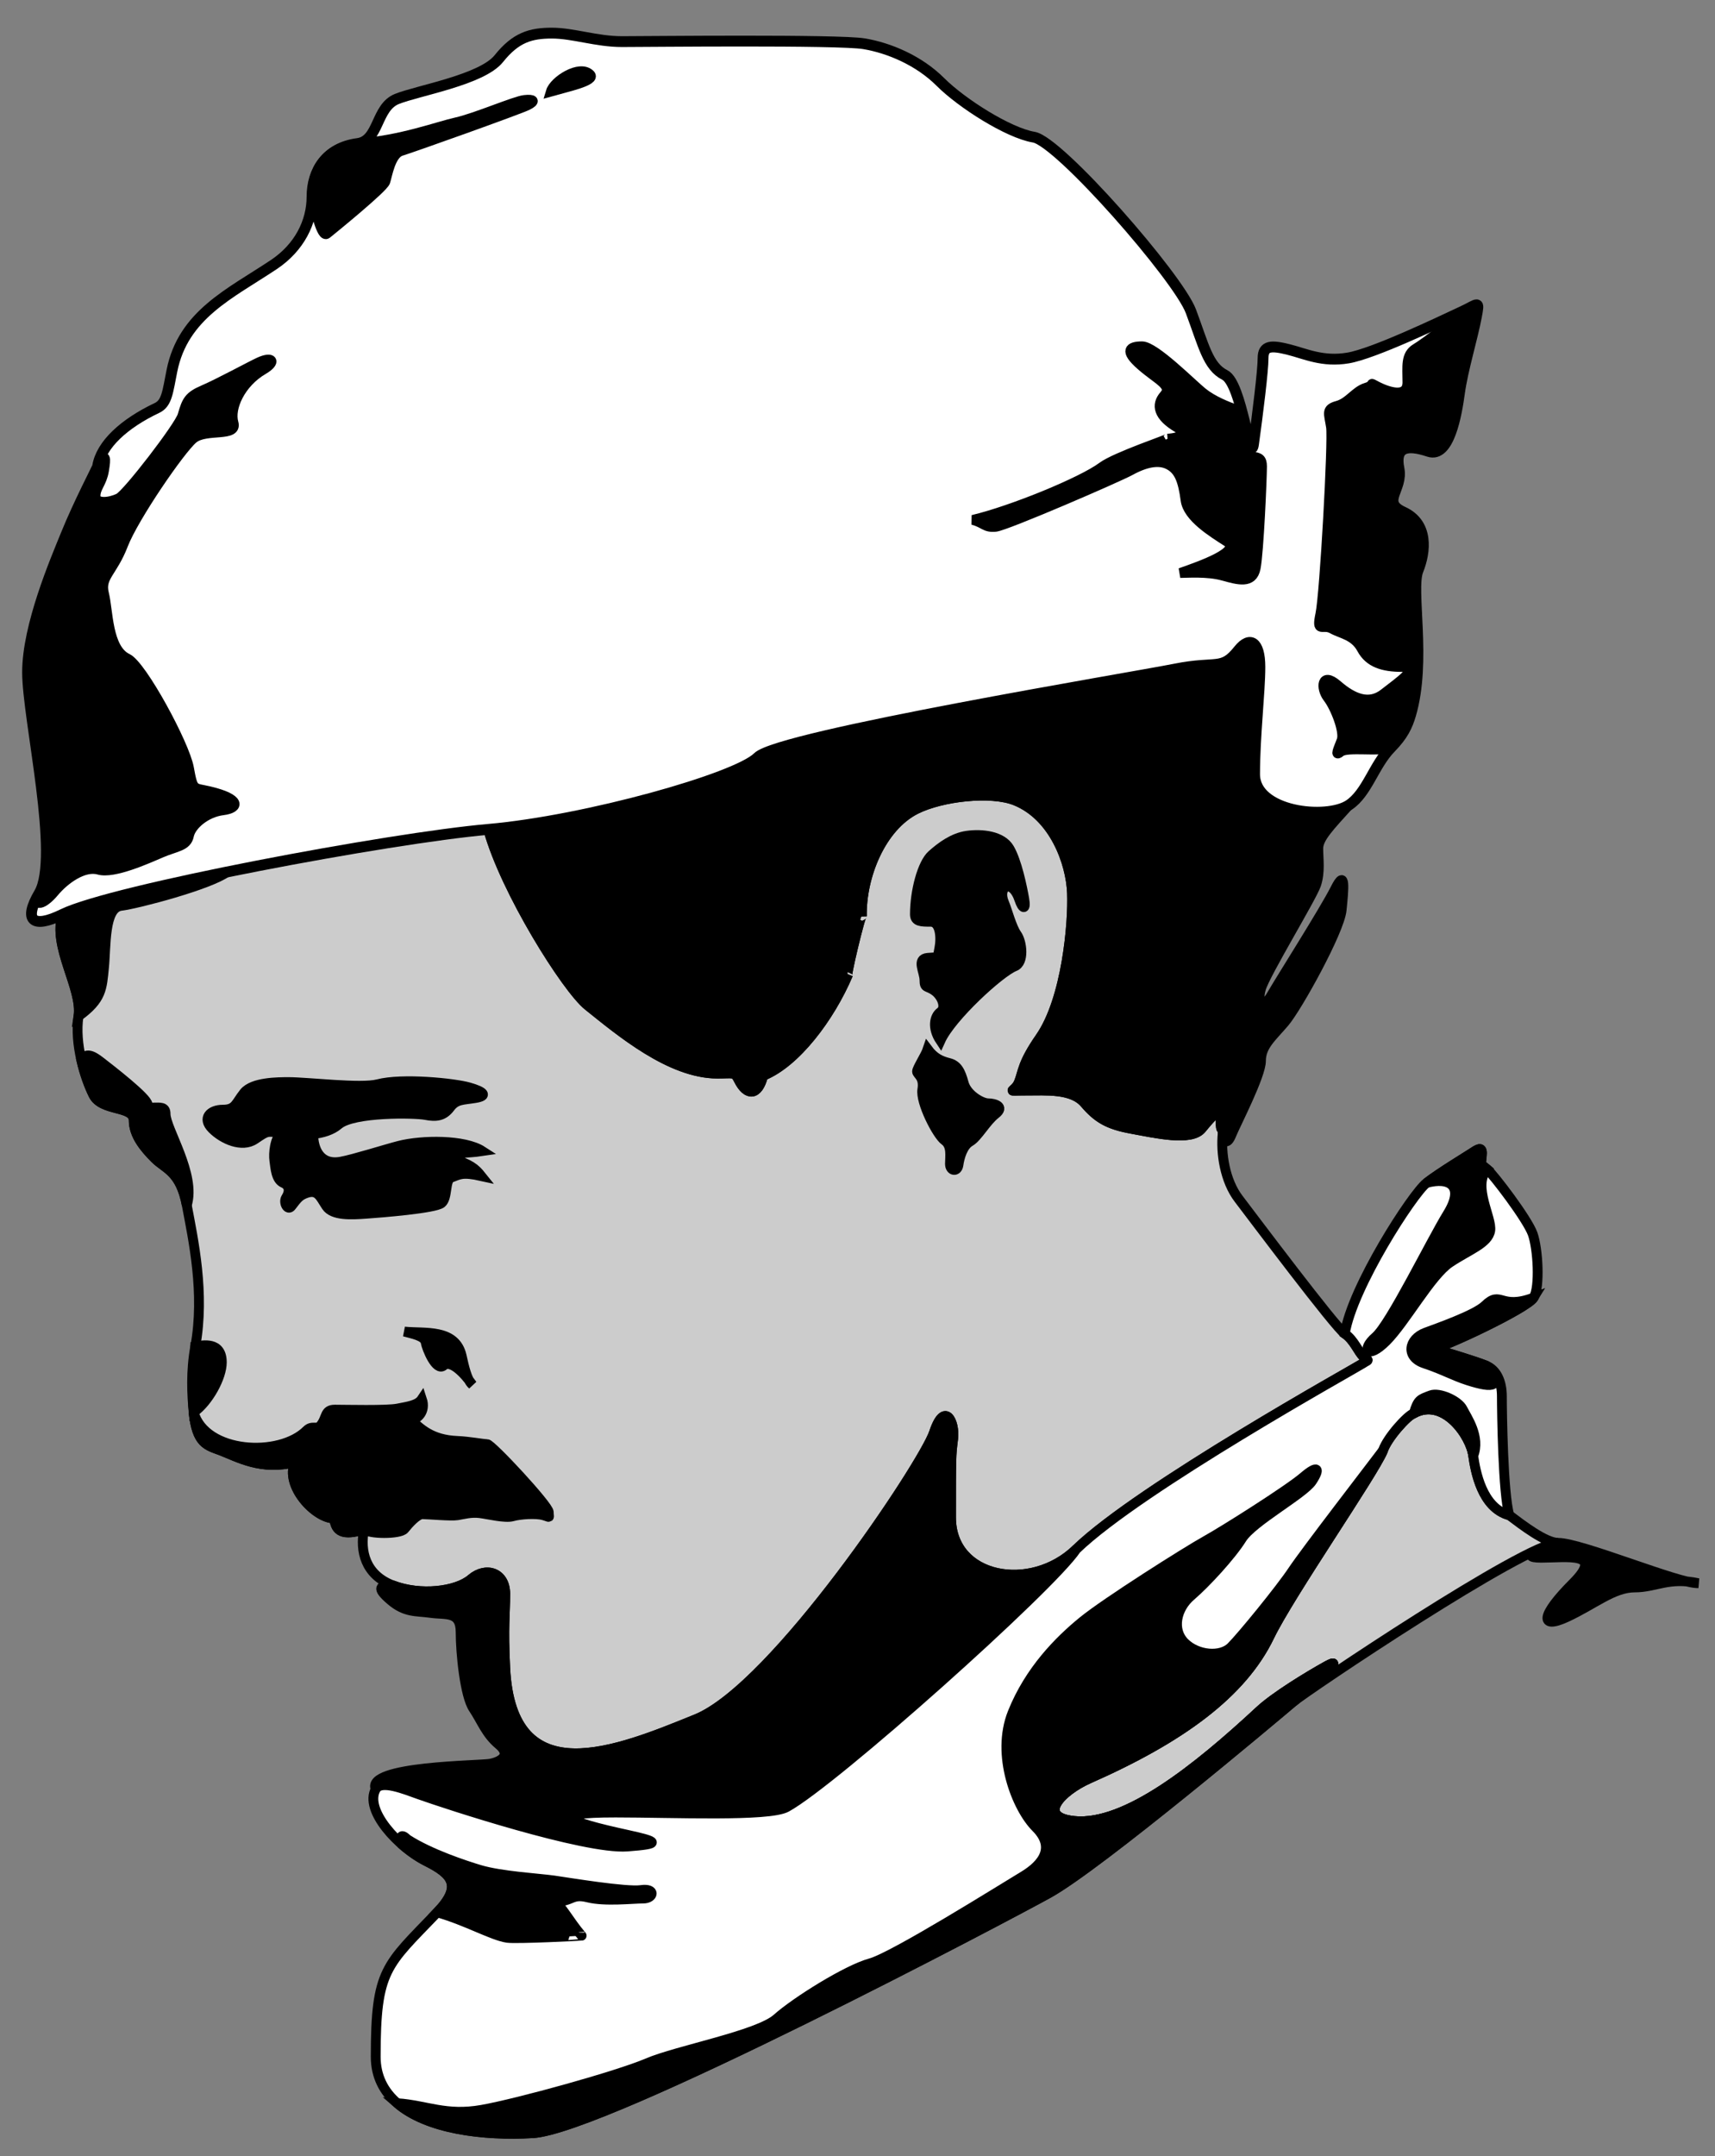
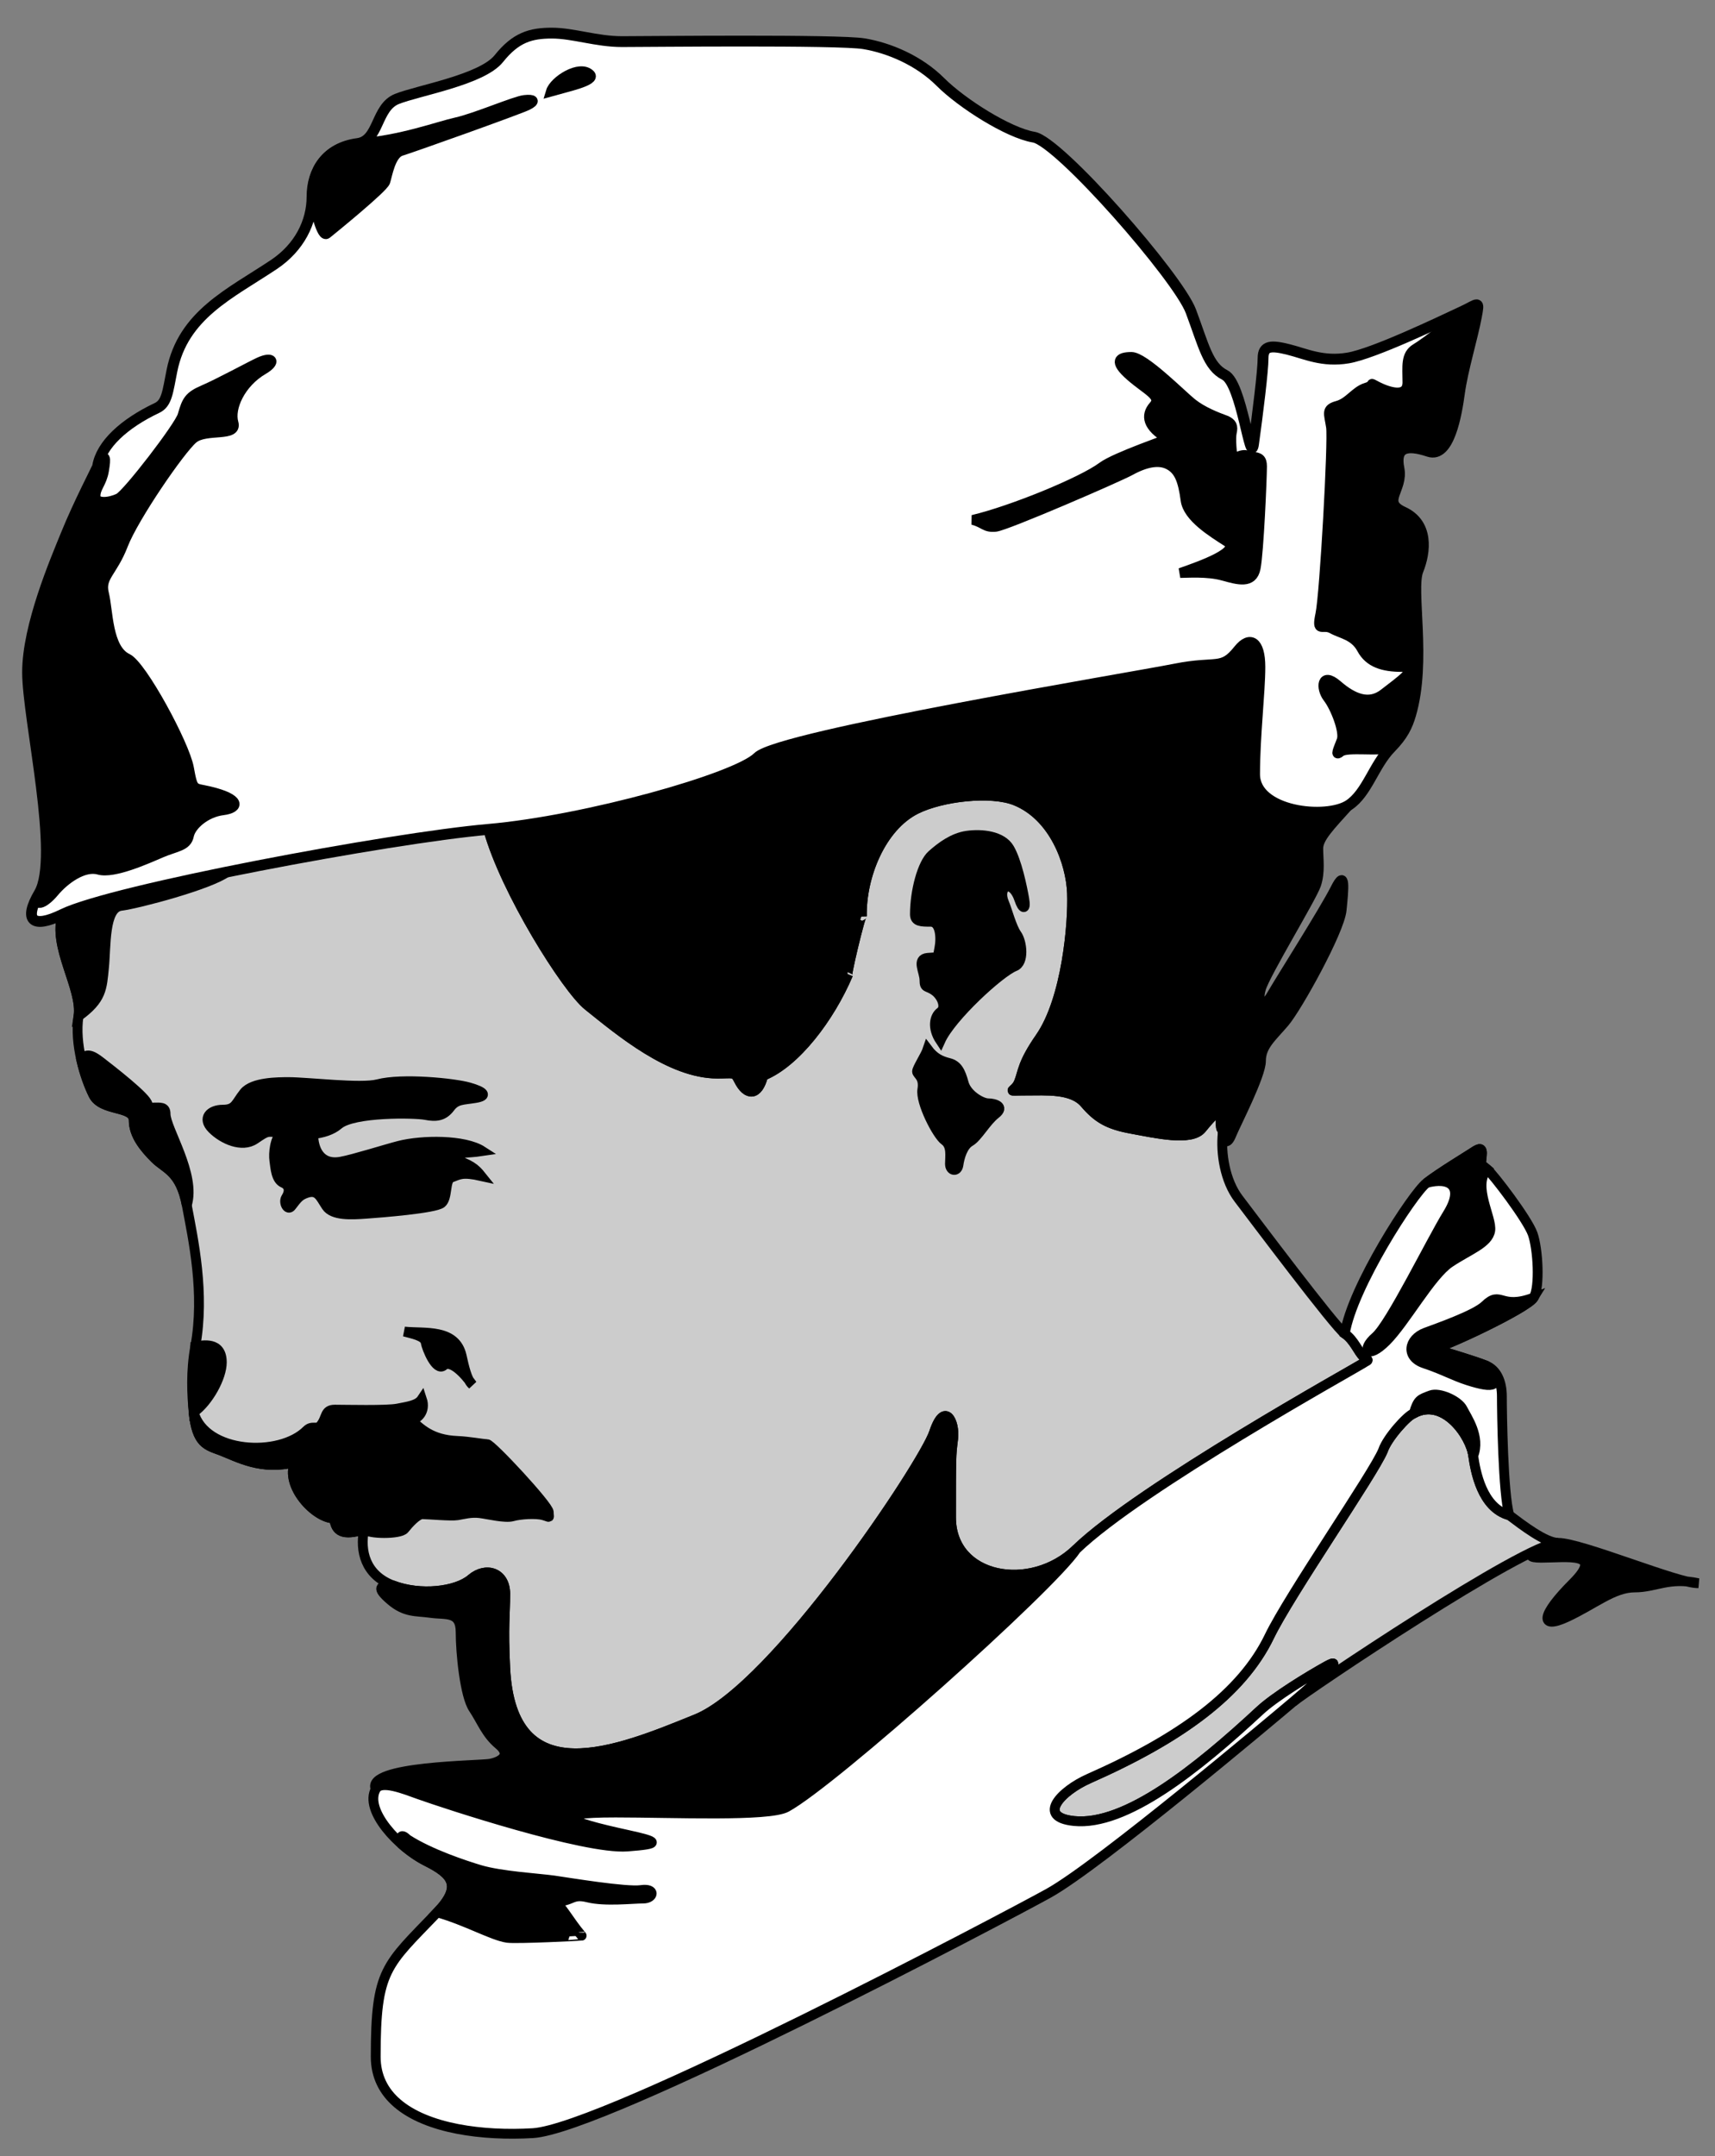
<svg xmlns="http://www.w3.org/2000/svg" version="1.1" id="icons" x="0px" y="0px" width="475px" height="597px" viewBox="0 0 475 597" enable-background="new 0 0 475 597" xml:space="preserve">
  <rect x="0" y="0" width="475" height="597" fill="#808080" stroke="none" />
  <g id="surgeon">
    <g>
      <path fill="#CCCCCC" stroke="#000000" stroke-width="2.722" d="M135.224,229.654c4.705,17.052,21.755,44.097,27.635,48.8    c8.819,7.056,22.733,18.817,35.865,18.817c4.411,0,4.705-0.59,5.881,1.763c2.253,4.508,5.344,4.497,6.761-1.175    c8.946-3.581,18.429-16.034,23.542-28.083c-1.334,3.15,3.758-18.011,3.799-16.018c-0.233-11.166,5.323-24.854,14.993-29.69    c7.056-3.528,20.808-5.145,27.635-2.353c10.605,4.344,15.25,17.092,15.579,25.578c0.322,8.311-1.47,29.398-8.82,39.982    c-5.027,7.244-4.7,9.406-5.878,12.346c-1.176,2.938-4.116,2.353,1.762,2.353c5.881,0,12.937-0.588,16.465,3.526    c3.528,4.112,6.468,5.878,12.934,7.056c6.469,1.173,16.465,3.528,19.402,0c2.94-3.527,5.293-6.471,5.293-2.353    c0,4.115,0.588,1.175,0.588,3.525c-0.588,5.588,0.59,13.231,4.41,18.227c3.82,5.001,26.753,35.574,29.398,37.337    c2.646,1.766,3.82,5.29,5.291,6.468c1.47,1.176,1.47,0.588-0.296,1.763c-1.763,1.178-61.733,34.396-79.373,51.448    c-12.57,12.152-34.689,8.231-34.689-8.82c0-17.05,0-17.05,0.588-21.755c0.588-4.703-2.353-10.584-5.29-1.763    c-2.94,8.818-44.098,70.555-65.853,79.373c-21.754,8.821-51.155,21.131-52.916-14.111c-0.587-11.756,0-14.699,0-20.577    s-5.292-7.644-9.407-4.115c-4.116,3.527-14.112,4.703-21.755,1.765c-7.644-2.94-9.114-9.557-7.938-15.436    c-5.734,1.766-7.937,0.441-8.232-3.086c-5.291,0-13.816-9.113-10.876-15.582c-9.408,2.353-15.658-1.385-20.579-3.232    c-3.833-1.438-6.641-1.861-7.504-10.563c-0.482-4.876-0.82-11.374,0.448-18.249c2.714-14.707-0.589-29.69-2.353-39.099    c-1.763-9.409-5.879-9.996-8.818-12.937c-2.94-2.938-5.879-6.466-5.879-10.581c0-4.118-8.82-2.353-11.171-7.056    c-1.176-2.349-2.501-5.877-3.382-9.774c-0.884-3.895-1.322-8.159-0.735-11.979c1.176-7.644-7.35-19.402-4.409-28.223    c6.103-2.986,24.548-7.465,45.569-11.74C89.463,236.034,120.128,230.97,135.224,229.654" />
      <path fill="#CCCCCC" stroke="#000000" stroke-width="2.722" d="M431.556,427.207c-8.818,0-69.673,40.864-73.495,44.097    c7.646-6.465,14.701-12.937,9.408-9.993c-5.293,2.938-14.406,8.523-18.522,12.347c-17.424,16.183-37.235,32.001-51.445,30.573    c-10.597-1.063-3.586-8.356,4.118-11.759c25.28-11.171,42.329-23.521,49.976-39.395c5.517-11.458,28.861-45.097,31.456-51.445    c1.175-3.528,6.761-9.704,8.523-10.292c8.422-4.591,15.877,6.472,16.464,11.762c0.588,4.115,2.353,14.404,9.994,16.462    C421.563,422.211,428.028,427.207,431.556,427.207z" />
    </g>
    <g>
      <path stroke="#000000" stroke-width="2.722" d="M373.642,222.893c-6.266,4.177-26.162,2.058-26.162-8.526    c0-10.584,1.467-22.635,1.467-29.691c0-7.056-2.762-8.6-5.878-4.706c-4.703,5.881-5.878,2.94-17.64,5.293    c-11.759,2.353-109.653,18.52-115.534,24.4c-5.879,5.881-47.624,17.64-74.671,19.99c4.705,17.052,21.755,44.097,27.635,48.8    c8.819,7.056,22.733,18.817,35.865,18.817c4.411,0,4.705-0.59,5.881,1.763c2.253,4.508,5.344,4.497,6.761-1.175    c8.946-3.581,18.429-16.034,23.542-28.083c-1.334,3.15,3.758-18.011,3.799-16.018c-0.233-11.166,5.323-24.854,14.993-29.69    c7.056-3.528,20.808-5.145,27.635-2.353c10.605,4.344,15.25,17.092,15.579,25.578c0.322,8.311-1.47,29.398-8.82,39.982    c-5.027,7.244-4.7,9.406-5.878,12.346c-1.176,2.938-4.116,2.353,1.762,2.353c5.881,0,12.937-0.588,16.465,3.526    c3.528,4.112,6.468,5.878,12.934,7.056c6.469,1.173,16.465,3.528,19.402,0c2.94-3.527,5.293-6.471,5.293-2.353    c0,4.115,0.588,1.175,0.588,3.525c0,2.355,1.175,3.527,2.353,0.59c1.175-2.94,8.231-16.46,8.231-20.576    c0-4.118,2.939-6.468,6.468-10.584c3.528-4.118,15.287-25.283,15.874-31.164c0.588-5.88,1.178-11.759-1.763-5.88    c-2.94,5.88-15.286,25.283-17.64,29.398c-2.353,4.118-4.115,2.353-2.939-1.763c1.178-4.115,14.111-25.283,15.286-28.808    c1.178-3.528,0.588-7.056,0.588-9.999C365.116,232.007,368.349,228.771,373.642,222.893z" />
      <path stroke="#000000" stroke-width="2.722" d="M51.734,333.722c-1.763-9.409-5.879-9.996-8.818-12.937    c-2.94-2.938-5.879-6.466-5.879-10.581c0-4.118-8.82-2.353-11.171-7.056c-1.176-2.349-2.501-5.877-3.382-9.774    c1.468-1.763,2.793-1.396,5.439,0.662c2.646,2.058,12.936,9.994,12.936,11.757c0,1.766-0.589,0.883,1.469,0.883    c2.059,0,3.528-0.311,3.528,1.766C45.854,312.557,54.38,325.195,51.734,333.722z" />
      <path stroke="#000000" stroke-width="2.722" d="M79.957,299.622c5.291,0,20.001,1.813,24.694,0.587    c6.762-1.763,21.166-0.295,25.282,0.883c4.117,1.175,5.292,2.349,1.764,2.938c-3.526,0.588-5.291,0.293-7.054,2.646    c-1.764,2.354-3.822,2.646-6.762,2.058c-2.94-0.587-19.991-0.882-24.106,2.646c-1.846,1.582-4.398,2.337-7.025,2.635    c-3.234,0.367-6.58,0.042-8.849-0.284c-4.117-0.588-3.823-0.588-7.35,1.765c-3.528,2.354-8.82,0-11.76-2.938    c-2.939-2.943-0.587-5.293,2.94-5.293s3.528-1.763,5.879-4.704C69.961,299.622,77.017,299.622,79.957,299.622z" />
      <path stroke="#000000" stroke-width="2.722" d="M53.639,391.069c0.863,8.701,3.67,9.124,7.504,10.563    c4.898,1.911,11.171,5.585,20.579,3.232c-2.94,6.469,5.585,15.582,10.876,15.582c0.295,3.527,2.353,4.998,8.232,2.938    c1.175,1.473,9.995,1.473,11.171,0c1.175-1.468,3.528-4.115,4.998-4.115c1.469,0,7.937,0.587,9.701,0.295    c1.764-0.295,3.822-0.88,6.173-0.588c2.351,0.293,7.056,1.471,9.113,0.88c2.058-0.587,6.467-0.88,8.526-0.292    c2.058,0.588,1.469,0.883,1.469-0.88c0-1.766-15.875-18.814-17.051-18.814c-1.175,0-5.002-0.755-8.231-0.886    c-7.35-0.292-10.29-3.527-12.935-5.878c1.764,0,4.263-2.201,3.086-5.729c-1.176,1.763-3.822,2.056-6.762,2.643    c-2.939,0.588-14.406,0.298-17.347,0.298c-2.939,0-2.14,2.212-3.967,4.405c-1.014,1.224-2.352-0.146-3.822,1.324    C77.377,403.623,56.845,402.464,53.639,391.069z" />
    </g>
    <g>
      <path stroke="#000000" stroke-width="2.722" d="M62.908,241.431c-21.021,4.275-39.466,8.754-45.569,11.74    c-2.94,8.821,5.585,20.58,4.409,28.223c6.468-4.703,6.468-7.644,7.056-13.524c0.588-5.878,0-16.462,4.705-17.049    C38.211,250.231,58.205,244.959,62.908,241.431z" />
      <path stroke="#000000" stroke-width="2.722" d="M253.403,253.171c0-6.466,2.058-14.112,4.706-16.462    c2.646-2.35,5.915-4.75,9.698-5.293c4.118-0.585,9.704,0,11.762,3.528s3.527,10.586,4.115,13.965    c0.553,3.188-0.492,2.789-1.324,0.292c-2.058-6.173-6.205-3.791-4.262,0.736c0.88,2.058,2.058,6.761,3.528,8.821    c1.47,2.055,2.121,7.76-0.588,8.818c-4.041,1.582-17.618,14.005-20.58,20.577c-2.35-3.528-1.661-6.731,0-7.936    c1.713-1.244,0.441-4.41-1.616-5.88c-2.058-1.468-2.791-0.588-2.791-2.94c0-2.35-2.353-5.878,0.883-6.173    c3.232-0.292,2.643,0.295,3.232-2.645c0.588-2.94,0.292-7.349-2.353-7.349C255.169,255.231,253.403,255.231,253.403,253.171z" />
      <path stroke="#000000" stroke-width="2.722" d="M256.935,290.508c1.763,2.351,3.524,3.236,5.878,3.823    c2.353,0.585,3.235,2.35,4.115,5.583c0.88,3.234,4.998,5.587,6.761,5.587c1.766,0,4.705,0.88,2.058,2.94    c-2.646,2.055-4.998,6.466-7.056,7.644c-2.058,1.172-2.94,4.407-3.233,6.465c-0.292,2.059-2.35,1.763-2.35-0.292    c0-2.061,0.585-5.001-1.473-6.469c-2.058-1.47-6.758-10.583-6.174-14.109c0.591-3.528-1.467-4.116-1.467-4.999    S256.344,292.271,256.935,290.508z" />
      <path stroke="#000000" stroke-width="2.722" d="M53.639,391.069c-0.482-4.876,0.177-11.265,0.448-18.249    c1.959-0.324,7.349-1.533,7.349,4.411C61.436,381.347,57.754,388.132,53.639,391.069z" />
      <path stroke="#000000" stroke-width="2.722" d="M112,368.705c5.586,0.588,14.173-0.896,15.875,6.764    c0.589,2.643,1.47,6.761,2.94,7.936c-2.058-2.94-5.879-7.056-7.937-5.293c-2.058,1.766-4.704-4.703-4.998-6.466    C117.586,369.881,114.058,369.293,112,368.705z" />
      <path stroke="#000000" stroke-width="2.722" d="M77.899,313.729c2.269,0.326,5.615,0.651,8.849,0.284    c0,4.115,1.878,8.688,7.613,7.654c3.578-0.644,12.455-3.459,16.169-4.411c6.321-1.611,18.08-1.763,23.078,1.473    c-4.851,0.734-6.321,0-8.378,2.056c4.998,1.619,6.321,2.647,8.084,4.854c-5.292-1.178-6.027-0.444-8.378,0.438    c-1.764,0.662-0.882,5.586-2.646,7.056c-1.764,1.471-16.757,2.646-20.872,2.94c-4.116,0.295-9.263,0.588-11.026-2.061    c-1.764-2.646-2.405-4.913-5.879-3.527c-1.468,0.59-2.057,1.178-3.819,3.527c-1.03,1.377-2.268-1.079-1.473-2.35    c1.473-2.351,0.414-3.624-0.732-4.116c-2.058-0.882-2.208-4.115-2.499-6.173C75.691,319.317,76.135,315.202,77.899,313.729z" />
      <path stroke="#000000" stroke-width="2.722" d="M104.063,495.412c1.469-2.646,7.937,0,12.053,1.468    c7.21,2.575,45.821,15.286,57.62,14.406c9.379-0.699,8.788-1.318,0-3.235c-16.685-3.629-22.639-6.173-3.234-6.173    c15.875,0,42.432,1.201,47.332-1.468c12.935-7.059,73.2-60.854,80.255-71.438c-12.57,12.152-34.689,8.231-34.689-8.82    c0-17.05,0-17.05,0.588-21.755c0.588-4.703-2.353-10.584-5.29-1.763c-2.94,8.818-44.098,70.555-65.853,79.373    c-21.754,8.821-51.155,21.131-52.916-14.111c-0.587-11.756,0-14.699,0-20.577s-5.292-7.644-9.407-4.115    c-4.116,3.527-14.112,4.703-21.755,1.765c-3.528,0-4.703,0.588-0.588,4.116c4.116,3.527,7.056,2.938,11.171,3.527    c4.116,0.585,8.231-0.59,8.231,5.291s1.176,17.637,3.528,21.164c2.352,3.528,3.528,7.057,7.056,9.996    c3.528,2.94,0.588,4.703-2.352,5.294C132.873,488.943,101.123,488.943,104.063,495.412z" />
    </g>
    <path fill="#FFFFFF" stroke="#000000" stroke-width="3" stroke-linecap="round" stroke-linejoin="round" d="M18.22,148.222   c3.671-9.074,8.73-18.559,8.82-19.109c0.968-5.993,7.321-11.836,16.463-16.167c2.723-1.292,2.94-4.413,4.116-10.291   c3.105-15.526,16.1-21.316,28.222-29.398c7.056-4.703,10.583-11.759,10.583-18.814c0-7.053,3.822-13.524,12.642-14.699   c5.943-0.792,4.998-9.996,10.877-12.346s23.518-5.291,28.222-11.171c4.703-5.878,8.82-7.056,14.699-7.056   s12.346,2.353,19.402,2.353c7.056,0,59.972-0.588,67.027,0.587c7.054,1.175,15.286,4.703,21.166,10.581   c5.881,5.881,18.817,14.111,25.871,15.287c7.056,1.178,39.981,38.807,43.51,48.215c3.527,9.406,4.703,15.287,9.408,17.64   c4.7,2.35,7.072,25.381,7.936,19.107c1.178-8.526,2.646-20.285,2.646-23.813s2.353-3.528,7.056-2.35   c4.706,1.175,9.406,3.528,16.462,2.35c7.056-1.175,25.27-9.909,31.751-12.934c4.411-2.06,4.703-3.233,3.82,1.468   c-1.103,5.896-3.82,14.702-4.7,21.167c-0.798,5.83-2.839,18.067-8.528,16.169c-6.173-2.058-9.406-1.175-8.231,4.703   c1.176,5.881-5.059,9.199,1.176,12.054c7.056,3.236,6.194,11.033,4.118,16.169c-2.17,5.354,2.353,24.988-2.061,39.982   c-0.898,3.055-2.095,5.684-5.498,9.164c-4.685,4.788-6.569,12.5-11.552,15.824c-6.266,4.177-26.162,2.058-26.162-8.526   c0-10.584,1.467-22.635,1.467-29.691c0-7.056-2.762-8.6-5.878-4.706c-4.703,5.881-5.878,2.94-17.64,5.293   c-11.759,2.353-109.653,18.52-115.534,24.4c-5.879,5.881-47.624,17.64-74.671,19.99c-27.045,2.353-104.069,16.757-117.885,23.518   c-8.517,4.168-10.809,1.502-6.467-5.878c5.879-9.997-3.234-48.213-3.234-61.149C7.638,173.21,15.394,155.201,18.22,148.222z" />
    <path fill="#FFFFFF" stroke="#000000" stroke-width="2.722" d="M418.032,419.563c-1.763-5.878-2.059-28.811-2.059-32.924   c0-4.118-1.467-7.351-4.407-8.528c-2.94-1.175-9.704-3.232-14.699-4.703c2.353,0,26.163-11.169,27.928-14.111   c1.766-2.94,1.176-13.521-0.292-17.64c-1.473-4.115-10.879-16.462-12.645-17.932c-1.763-1.468-1.763-0.88-1.468-3.528   c0.293-2.646-0.59-2.35-2.353-1.175s-9.113,5.586-12.934,8.525c-3.823,2.938-20.58,28.809-22.638,41.745   c2.646,1.766,3.82,5.29,5.291,6.468c1.47,1.176,1.47,0.588-0.296,1.763c-1.763,1.178-61.733,34.396-79.373,51.448   c-7.056,10.584-67.32,64.38-80.255,71.438c-4.9,2.669-31.456,1.468-47.332,1.468c-19.405,0-13.451,2.544,3.234,6.173   c8.788,1.917,9.379,2.536,0,3.235c-11.799,0.88-50.41-11.831-57.62-14.406c-4.116-1.468-10.584-4.113-12.053-1.468   c-3.257,5.859,6.29,16.081,14.11,19.989c7.056,3.528,9.996,6.761,2.94,14.109c-14.201,14.795-17.051,15.746-17.051,39.984   c0,5.453,2.248,9.672,5.946,12.859c8.259,7.125,23.753,9.119,37.563,8.306c19.991-1.176,132.29-60.56,142.876-66.44   c14.037-7.8,62.38-48.486,67.612-52.916c7.646-6.465,14.701-12.937,9.408-9.993c-5.293,2.938-14.406,8.523-18.522,12.347   c-17.424,16.183-37.235,32.001-51.445,30.573c-10.597-1.063-3.586-8.356,4.118-11.759c25.28-11.171,42.329-23.521,49.976-39.395   c5.517-11.458,28.861-45.097,31.456-51.445c1.175-3.528,6.761-9.704,8.523-10.292c8.422-4.591,15.877,6.472,16.464,11.762   C408.626,407.217,410.391,417.506,418.032,419.563z" />
    <g>
      <path stroke="#000000" stroke-width="2.722" d="M86.424,54.442c0-7.053,3.528-13.524,12.642-14.699    c12.053-0.88,22.049-4.703,27.34-5.881c5.291-1.172,16.168-5.878,18.815-6.173c2.645-0.292,3.232,0.295,0.881,1.473    c-2.352,1.172-32.044,11.756-34.984,12.639c-2.939,0.883-3.822,6.761-4.41,8.526c-0.587,1.762-14.699,13.229-16.169,14.407    C89.071,65.906,87.307,57.97,86.424,54.442z" />
      <path stroke="#000000" stroke-width="2.722" d="M152.57,25.339c0.881-2.94,7.99-7.587,10.876-4.706    C165.21,22.398,156.686,24.161,152.57,25.339z" />
      <path stroke="#000000" stroke-width="2.722" d="M10.872,247.293c5.879-9.997-3.234-48.213-3.234-61.149    c0-12.934,7.756-30.943,10.583-37.922c3.671-9.074,8.73-18.559,8.82-19.109c2.352-4.116,2.352-2.353,1.764,1.175    c-0.587,3.528-2.352,4.706-2.352,7.056c0,2.353,4.116,1.765,6.467,0.59c2.353-1.178,16.769-19.886,17.639-22.933    c1.175-4.113,1.764-5.291,5.879-7.056c4.116-1.763,13.087-6.628,15.287-7.641c3.822-1.766,4.909-0.125,1.177,2.058    c-6.28,3.669-9.407,10.583-8.232,14.699c1.177,4.115-7.643,1.467-11.171,4.408c-3.527,2.94-16.462,21.755-19.402,29.398    c-2.94,7.643-6.467,8.821-5.292,13.521c1.177,4.706,0.883,15.289,6.468,17.935c4.044,1.919,15.875,23.813,17.051,30.281    c1.175,6.466,1.222,5.45,5.585,6.466c8.82,2.058,8.525,4.706,3.822,5.293c-4.704,0.587-8.82,4.115-9.407,7.053    c-0.589,2.943-3.528,2.943-7.644,4.706c-4.117,1.765-13.229,5.878-17.346,4.703c-4.115-1.175-9.407,2.645-12.346,6.173    C12.047,250.526,9.108,251.409,10.872,247.293z" />
-       <path stroke="#000000" stroke-width="2.722" d="M346.889,126.467c1.829,0.146,2.648,0.587,2.648,2.646    c0,3.233-0.883,23.813-1.766,28.223c-0.883,4.408-4.796,3.249-9.113,2.058c-4.262-1.178-9.996-0.736-11.759-0.736    c5.878-2.055,17.049-6.024,12.934-8.669c-4.115-2.648-10.831-6.769-11.464-11.466c-0.733-5.439-1.765-8.526-4.998-9.997    c-2.525-1.148-6.024-0.587-10.288,1.763c-3.355,1.853-34.396,15.29-37.337,15.582c-2.94,0.295-3.084-1.029-6.319-1.912    c10.895-2.576,30.342-10.565,35.866-14.699c3.653-2.728,18.879-7.845,18.078-7.79c4.147-0.292,5.214-1.622,2.94-2.94    c-5.585-3.233-6.199-6.439-3.823-9.111c2.354-2.648-1.762-4.118-6.465-8.233c-4.706-4.115-3.233-5.291,0.292-5.291    c3.528,0,13.819,10.438,16.757,12.788c2.94,2.353,6.761,3.82,9.555,4.852c1.471,0.733,1.912,1.467,1.471,3.379    c-0.33,1.433,0,6.173,0.441,7.205C344.98,125.146,345.427,126.351,346.889,126.467z" />
+       <path stroke="#000000" stroke-width="2.722" d="M346.889,126.467c1.829,0.146,2.648,0.587,2.648,2.646    c0,3.233-0.883,23.813-1.766,28.223c-0.883,4.408-4.796,3.249-9.113,2.058c-4.262-1.178-9.996-0.736-11.759-0.736    c5.878-2.055,17.049-6.024,12.934-8.669c-4.115-2.648-10.831-6.769-11.464-11.466c-0.733-5.439-1.765-8.526-4.998-9.997    c-2.525-1.148-6.024-0.587-10.288,1.763c-3.355,1.853-34.396,15.29-37.337,15.582c-2.94,0.295-3.084-1.029-6.319-1.912    c10.895-2.576,30.342-10.565,35.866-14.699c3.653-2.728,18.879-7.845,18.078-7.79c-5.585-3.233-6.199-6.439-3.823-9.111c2.354-2.648-1.762-4.118-6.465-8.233c-4.706-4.115-3.233-5.291,0.292-5.291    c3.528,0,13.819,10.438,16.757,12.788c2.94,2.353,6.761,3.82,9.555,4.852c1.471,0.733,1.912,1.467,1.471,3.379    c-0.33,1.433,0,6.173,0.441,7.205C344.98,125.146,345.427,126.351,346.889,126.467z" />
      <path stroke="#000000" stroke-width="2.722" d="M405.098,86.193c4.411-2.06,4.703-3.233,3.82,1.468    c-1.103,5.896-3.82,14.702-4.7,21.167c-0.798,5.83-2.839,18.067-8.528,16.169c-6.173-2.058-9.406-1.175-8.231,4.703    c1.176,5.881-5.059,9.199,1.176,12.054c7.056,3.236,6.194,11.033,4.118,16.169c-2.17,5.354,2.353,24.988-2.061,39.982    c-0.898,3.055-2.095,5.684-5.498,9.164c-2.938,1.175-12.139-0.346-13.904,1.125c-1.763,1.47-0.585-0.882,0.295-3.233    c0.883-2.353-1.763-9.113-3.82-11.761c-2.058-2.645-1.765-7.348,2.646-3.528c4.41,3.823,8.818,5.588,12.934,2.353    c4.115-3.232,10.289-7.348,4.998-7.348c-5.29,0-9.113-1.178-11.171-4.998c-2.058-3.823-5.586-4.118-8.23-5.585    c-2.648-1.47-4.411,1.467-3.233-4.116c1.175-5.588,3.525-47.92,2.94-51.741c-0.59-3.823-1.473-4.998,1.763-5.88    c3.232-0.883,4.995-4.116,7.936-4.996c2.94-0.883,0.295-1.765,3.235-0.295c2.938,1.467,8.231,3.232,8.231-1.175    c0-4.411-0.588-7.646,2.353-9.409C395.104,94.716,403.04,88.546,405.098,86.193z" />
    </g>
    <g>
      <path stroke="#000000" stroke-width="2.722" d="M112.77,509.261c6.362,4.117,16.203,7.324,20.103,8.493    c5.879,1.763,16.463,2.351,20.578,2.94c4.116,0.588,19.991,3.233,24.106,2.646c4.116-0.59,3.528,2.351,0.588,2.351    c-2.939,0-10.583,0.883-15.287-0.295c-4.703-1.176-4.116,1.178-9.408,1.178c1.764,0.587,4.116,5.293,7.644,9.405    c0.044,0.035-18.08,0.949-20.579,0.588c-4.115-0.588-11.171-4.7-19.402-7.056c7.056-7.349,4.115-10.581-2.94-14.109    c-2.239-1.116-4.618-2.754-6.801-4.657C110.786,509.271,110.712,507.202,112.77,509.261z" />
-       <path stroke="#000000" stroke-width="2.722" d="M367.469,461.311c5.293-2.943-1.763,3.528-9.408,9.993    c-5.232,4.43-53.575,45.116-67.612,52.916c-10.587,5.881-122.885,65.265-142.876,66.44c-13.81,0.813-29.304-1.181-37.563-8.306    c8.231,0.59,13.457,3.603,23.451,1.84c9.996-1.766,37.63-9.409,45.861-12.937c8.231-3.528,30.573-7.644,35.865-12.347    c5.292-4.705,19.403-13.523,25.871-15.289c6.468-1.763,36.454-20.577,42.335-24.105c5.878-3.527,8.818-8.23,3.524-13.521    c-5.29-5.293-11.171-19.992-6.465-31.751c4.702-11.761,12.934-19.992,19.401-25.282c6.466-5.293,28.809-19.402,34.102-22.343    s22.93-14.111,27.046-17.64c4.115-3.527,4.705-2.35,2.353,1.178c-2.353,3.528-16.465,11.172-19.405,15.874    c-2.938,4.703-9.993,12.347-14.108,15.875c-4.115,3.527-5.293,9.405-1.763,12.934c3.525,3.527,9.993,4.115,12.934,1.178    c2.938-2.94,13.524-15.877,17.05-21.168c3.53-5.29,21.459-28.516,24.99-33.218c-2.595,6.349-25.939,39.987-31.456,51.445    c-7.646,15.874-24.695,28.224-49.976,39.395c-7.704,3.402-14.715,10.695-4.118,11.759c14.21,1.428,34.021-14.391,51.445-30.573    C353.063,469.834,362.176,464.248,367.469,461.311" />
      <path stroke="#000000" stroke-width="2.722" d="M411.858,323.726c-1.763-1.468-1.763-0.88-1.468-3.528    c0.293-2.646-0.59-2.35-2.353-1.175s-9.113,5.586-12.934,8.525c6.466-1.762,10.581,0.881,5.878,8.526    c-4.703,7.644-15.874,30.573-19.989,34.102c-4.116,3.527-2.354,6.465,2.94,1.175c5.29-5.29,12.346-18.227,17.637-21.755    c5.29-3.528,10.583-5.291,11.171-8.818C413.331,337.249,407.743,328.429,411.858,323.726z" />
      <path stroke="#000000" stroke-width="2.722" d="M411.566,378.111c-2.94-1.175-9.704-3.232-14.699-4.703    c2.353,0,26.163-11.169,27.928-14.111c-9.405,3.527-8.967-2.204-13.523,2.209c-2.709,2.616-13.253,6.293-16.462,7.494    c-4.703,1.763-5.586,6.761-0.295,8.523c5.29,1.766,8.044,3.425,12.054,4.706C413.871,384.559,416.27,383.992,411.566,378.111z" />
      <path stroke="#000000" stroke-width="2.722" d="M408.038,403.102c-0.587-5.29-8.042-16.353-16.464-11.762    c1.178-3.82,1.664-3.854,4.705-4.995c2.351-0.883,7.644,1.468,8.818,3.823C406.275,392.518,410.096,397.812,408.038,403.102z" />
    </g>
    <path stroke="#000000" stroke-width="2.722" d="M470.362,438.378c-5.322,0.197-32.338-11.171-38.807-11.171   c-3.527,1.178-11.759,4.115-4.703,4.115s17.637-1.763,8.821,7.056c-8.821,8.818-9.408,12.934-1.766,9.406   c7.644-3.525,12.937-8.229,18.815-8.229C458.602,439.556,462.132,436.612,470.362,438.378z" />
  </g>
</svg>